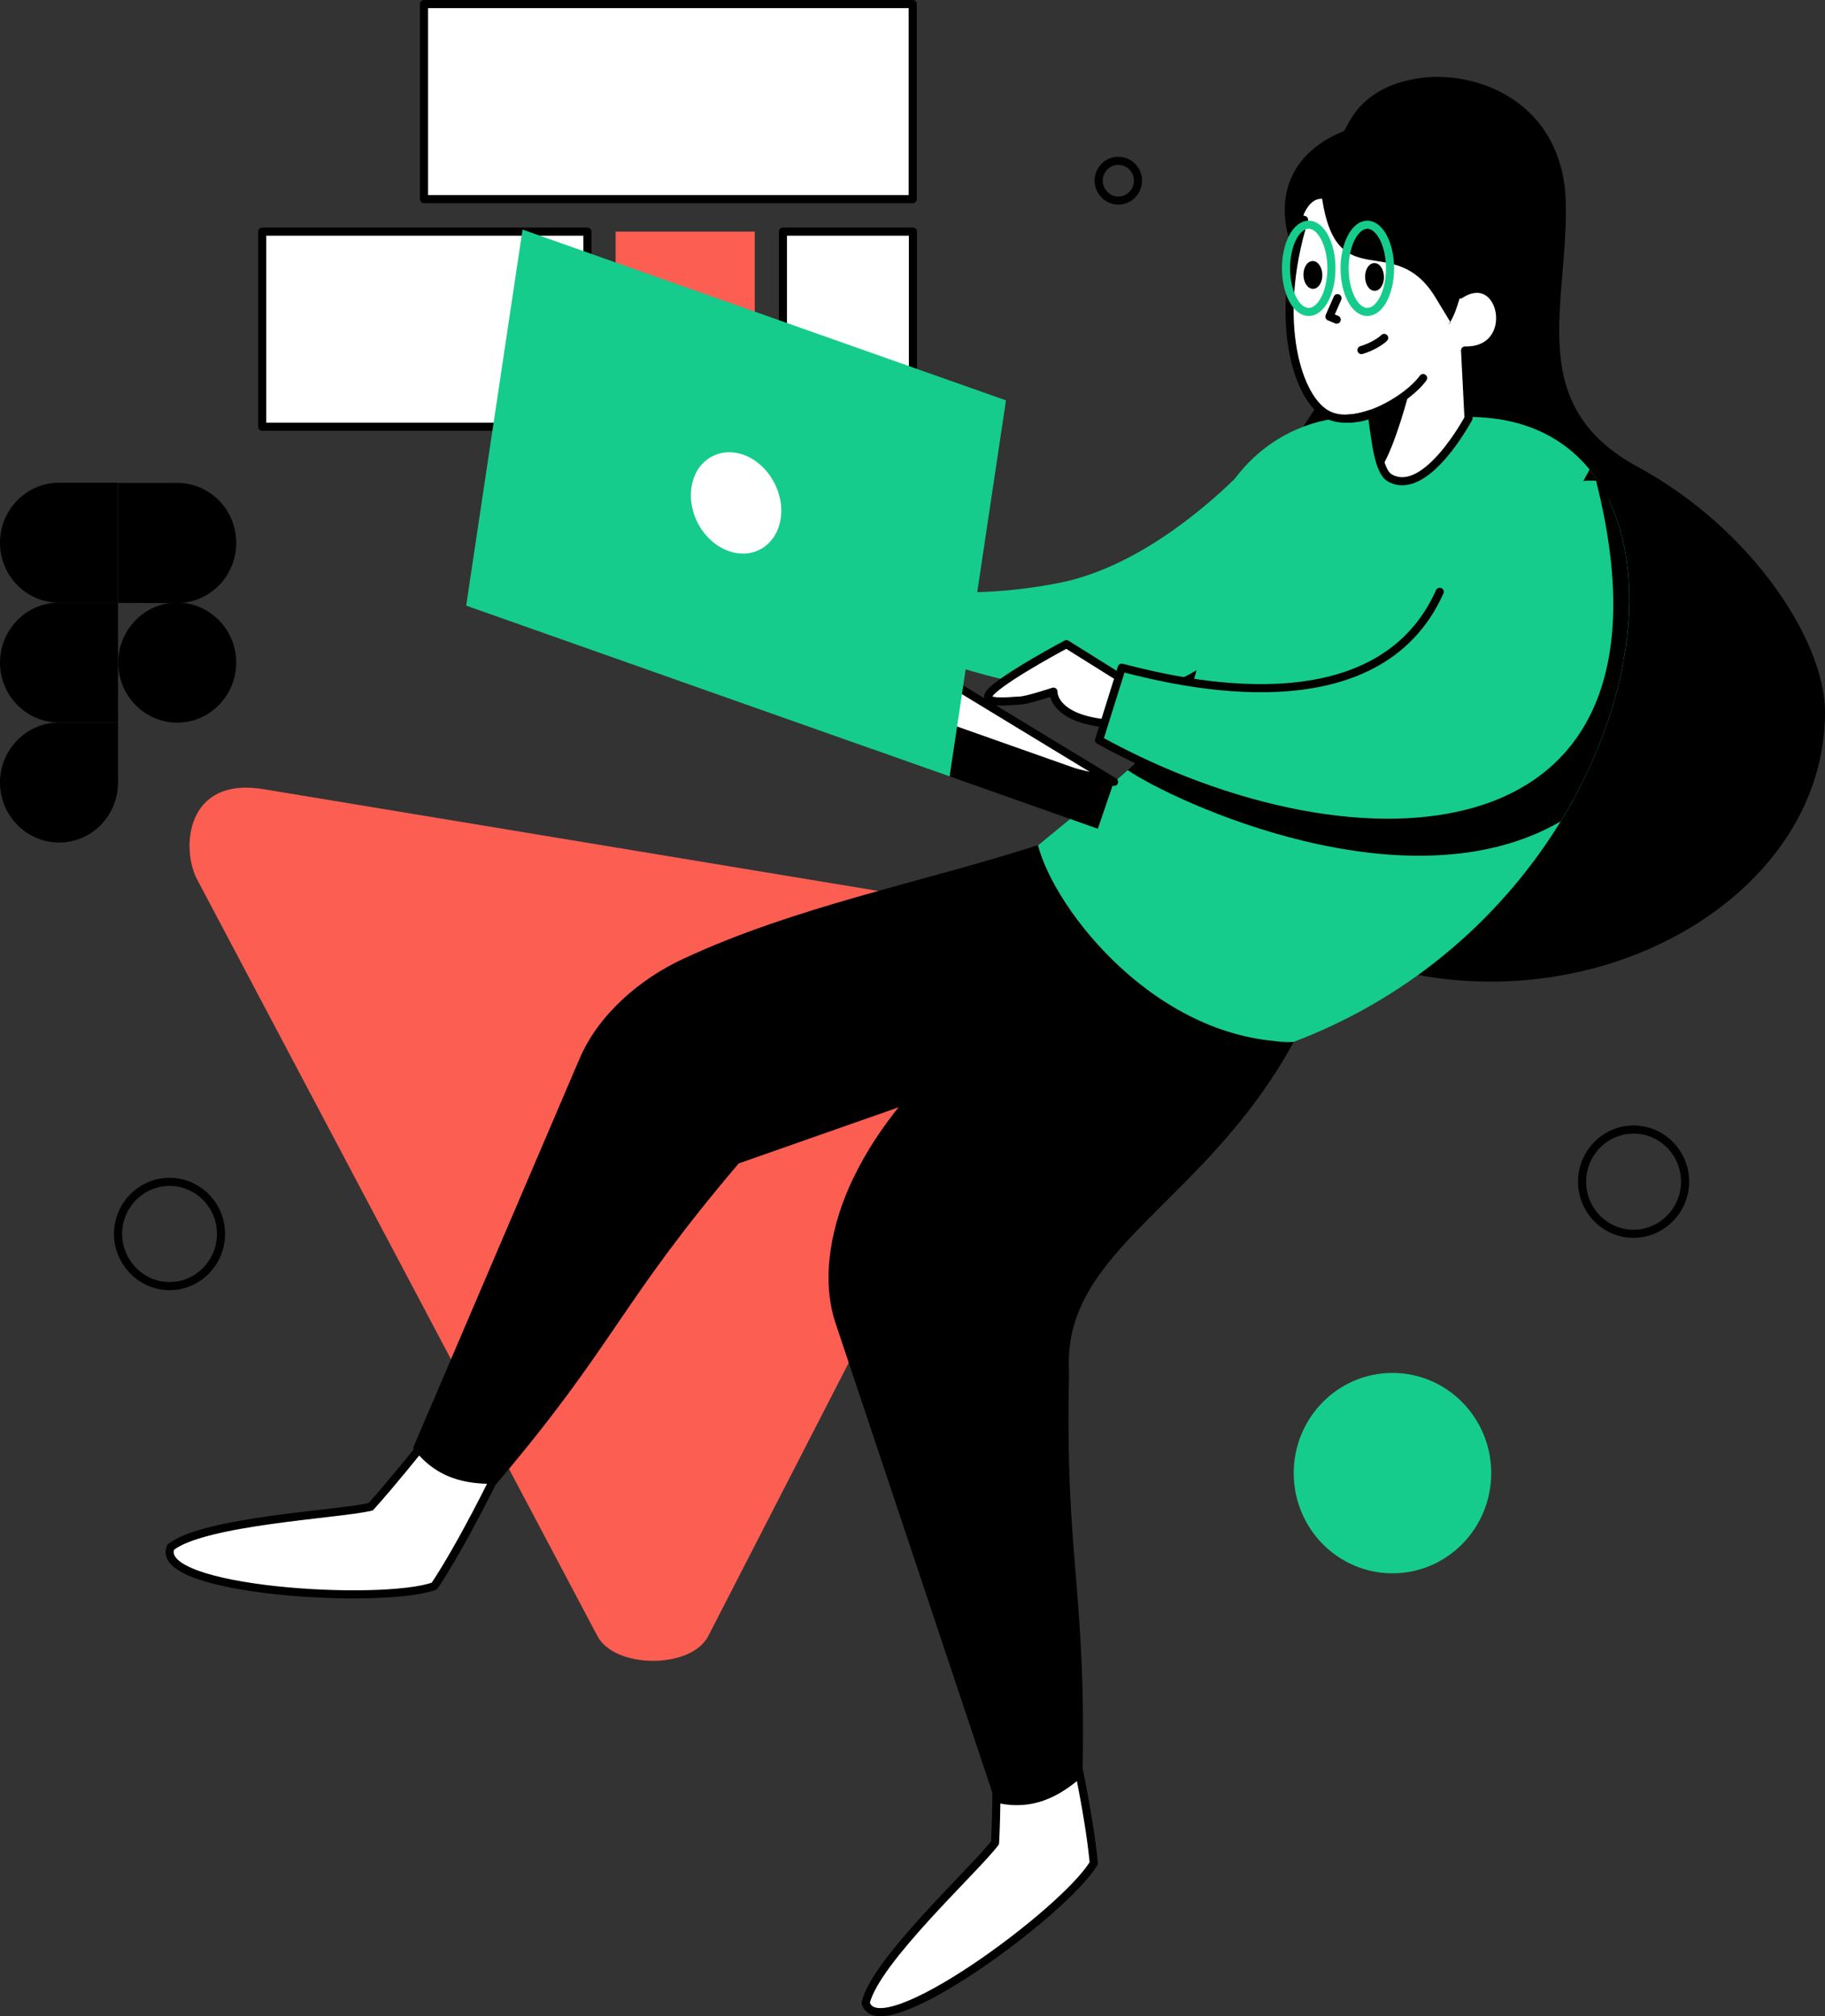
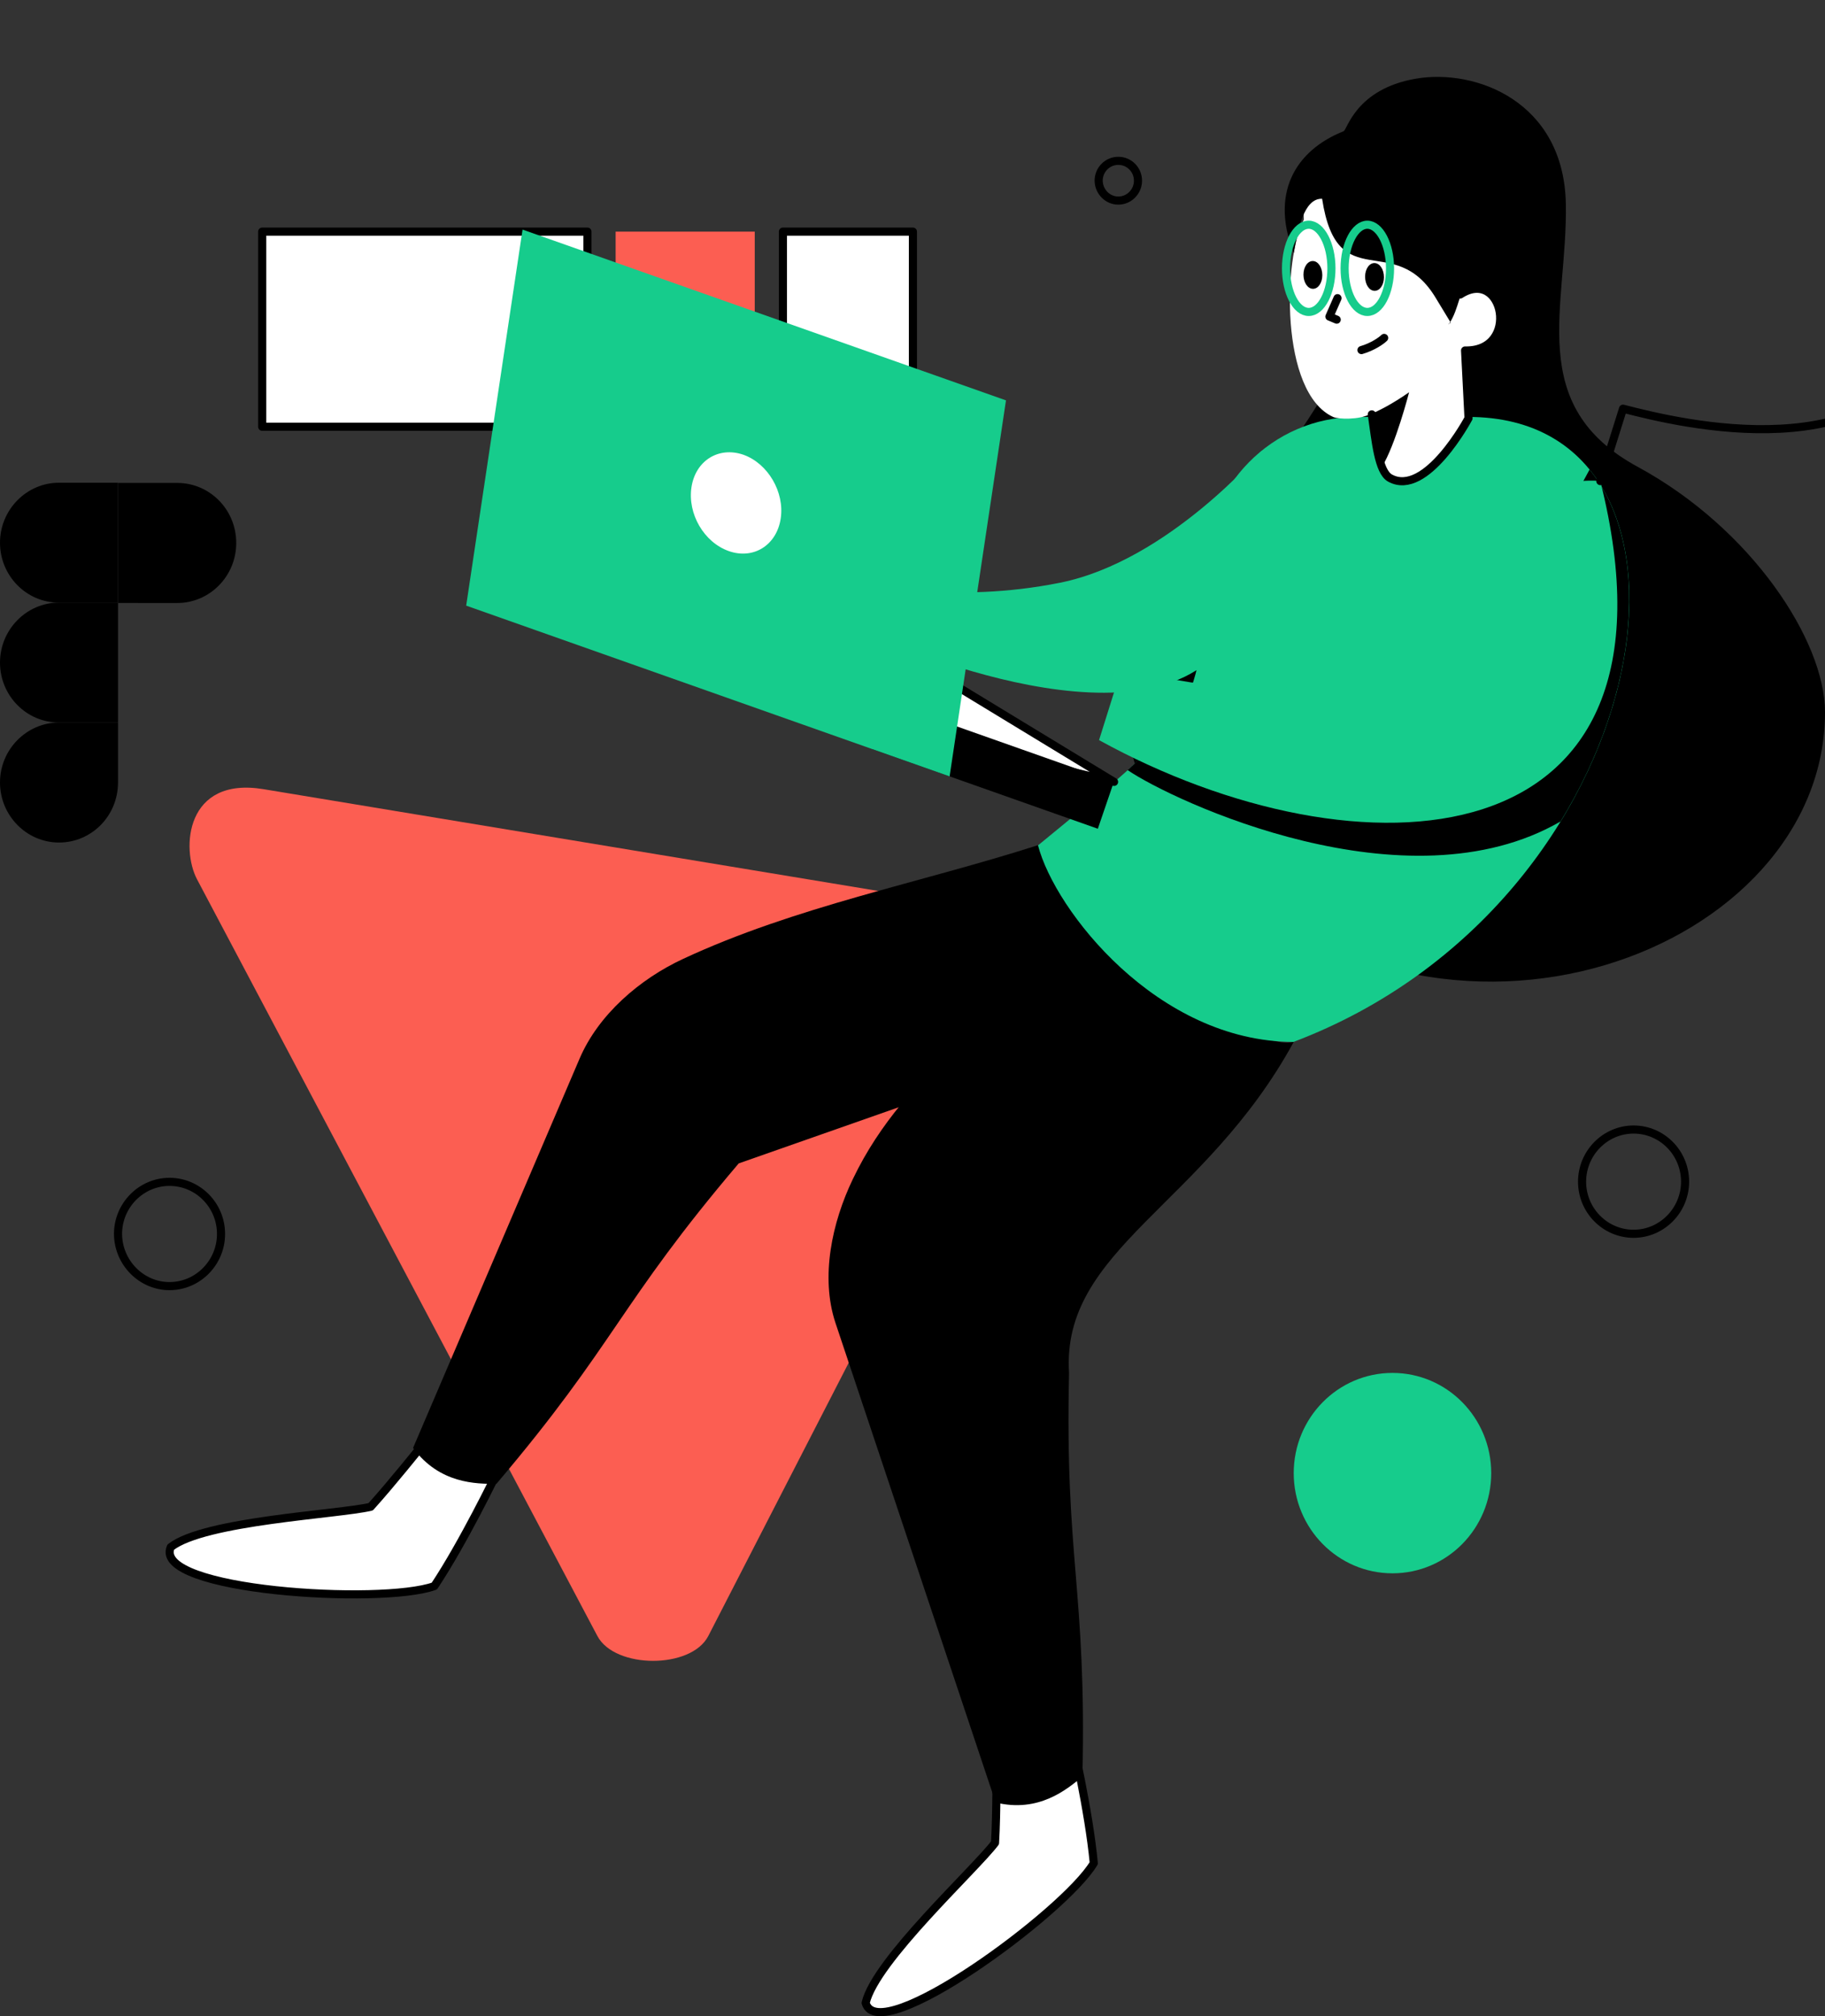
<svg xmlns="http://www.w3.org/2000/svg" version="1.1" id="Layer_2_00000141430651687290673040000010592097872494335364_" x="0px" y="0px" viewBox="0 0 900 994" style="enable-background:new 0 0 900 994;" xml:space="preserve">
  <rect x="0" y="0" width="900" height="994" fill="#333333" stroke="none" />
  <style type="text/css">
	.st0{fill-rule:evenodd;clip-rule:evenodd;fill:#FC5E52;}
	.st1{fill:#FFFFFF;stroke:#000000;stroke-width:4;stroke-linecap:round;stroke-linejoin:round;}
	.st2{fill:#FC5E52;}
	
		.st3{fill-rule:evenodd;clip-rule:evenodd;fill:#FFFFFF;stroke:#000000;stroke-width:4;stroke-linecap:round;stroke-linejoin:round;}
	.st4{fill-rule:evenodd;clip-rule:evenodd;}
	.st5{fill-rule:evenodd;clip-rule:evenodd;fill:#16CC8C;}
	.st6{fill-rule:evenodd;clip-rule:evenodd;fill:#FFFFFF;}
	.st7{fill:none;stroke:#000000;stroke-width:4;stroke-linecap:round;stroke-linejoin:round;}
	.st8{fill:none;stroke:#16CC8C;stroke-width:4;stroke-linecap:round;stroke-linejoin:round;}
	.st9{fill:#16CC8C;}
</style>
  <g>
    <g>
      <path class="st0" d="M97.2,433.6l197.4,373c8.6,16.3,46.3,16.4,54.7,0l163.1-317.3c6.3-12.2,9.5-35.4-13.3-39.1L130,389.1    C91.5,382.7,89.2,418.5,97.2,433.6L97.2,433.6z" />
      <g>
-         <rect x="209.1" y="2" class="st1" width="241" height="96.2" />
        <rect x="129.3" y="114.2" class="st1" width="160.4" height="96.2" />
        <rect x="303.6" y="114.2" class="st2" width="68.6" height="96.2" />
        <rect x="386.1" y="114.2" class="st1" width="64.1" height="141.8" />
      </g>
      <path class="st3" d="M491.4,870.1c0,0,0.2,23.1-0.7,38.5c-10.1,13.3-59,58.1-63.8,78.9c6.4,22.6,98.2-44.8,112.5-68.9    c-2.4-25.8-10.9-62.2-10.9-62.2L491.4,870.1L491.4,870.1z" />
      <path class="st3" d="M207.4,713.6c0,0-14.3,17.9-24.6,29.3c-16.2,3.8-82,6.9-98.6,19.9c-9.2,21.6,103.9,28.6,130,19.2    c14.3-21.5,30.5-55.1,30.5-55.1L207.4,713.6z" />
      <path class="st4" d="M530.4,449.6c-33.4,52-83.1,75.9-109.8,131.7c-10.3,21.4-16.1,48.3-8.6,70.9c26.3,78.8,52.7,157.6,79,236.5    c21.2,5.2,35.1-6.4,42.8-12.8c2.1-92.2-8.7-106.8-6.6-199c-3.9-61.1,66.8-82.5,110.8-163.2C607.5,519.7,560.8,443.5,530.4,449.6    L530.4,449.6z" />
      <path class="st4" d="M511.9,416.7c-58.4,18.7-119.5,30.2-175.1,56.1c-21.3,9.9-41.7,27.4-51,49.2l-82.1,191.9    c13.1,17.7,31.1,17.7,41.1,17.7c59.3-69.9,60.1-88.1,119.5-158L604,489.5C576.7,474.6,539.3,431.6,511.9,416.7L511.9,416.7z" />
      <path class="st4" d="M662.6,64.7c1.8-0.7,6-20.8,35.6-25.9s73.1,11.3,74,61.8s-20.5,99.3,35.5,129.6c56,30.4,92.3,85.7,92.3,120.9    c0,117.7-187.8,190.5-306.1,73.7c-70.7-65.4-22.7-103.6,3.5-149.1C623.5,230.3,721.4,132.6,662.6,64.7L662.6,64.7z" />
      <path class="st5" d="M622.2,222.2c0,0-45.9,54.3-99.4,65.1c-53.5,10.7-92.7,0-92.7,0l-1.2,25.2c0,0,132.5,61.8,175.1,5.1    S622.2,222.2,622.2,222.2L622.2,222.2z" />
      <path class="st5" d="M668.8,205.6c19.4,0,38.7-0.5,58,0c129.1,3.2,92.4,239.5-88.9,308.1c-67.1-0.1-117.7-64.8-126-96.9    c73.4-60.3,82-64.8,82-135.2C593.9,239.8,627.6,205.6,668.8,205.6L668.8,205.6z" />
      <g>
        <path class="st6" d="M675.9,204.1c-5.6,3-16,2.6-18.4,1.5c-26.5-12-24.6-78.9-14.5-97.3c-3.4-51.7,58-62.9,80.4-0.8     c1.1,3.1-3.8,37.5-3.8,37.5c21.4-13.9,29.8,28.2,2.4,27.6l2.1,33.5c0,0-20.9,39.3-38.7,29.5C679.7,232.4,677,216,675.9,204.1     L675.9,204.1z" />
        <path class="st4" d="M714.4,160c5.4-7.8,5.4-18.7,8.7-16.4c20.1-7.9,18.8,20.5,14.1,22.6c19.6-23.8,15.5-72.6-2.3-90.3     C701.7,43,612.8,60.7,638,124.8c2-11.3,4.9-27.1,14-26.8c7.5,49,35.7,14.9,56.1,49C718.7,164.7,714.8,157.1,714.4,160L714.4,160z     " />
        <path class="st4" d="M647.5,128.7c-2.6-0.1-4.7,2.9-4.7,6.7c0,3.8,2,6.9,4.6,7c2.6,0.1,4.7-2.9,4.7-6.7     C652.1,131.9,650.1,128.8,647.5,128.7z" />
        <path class="st4" d="M677.9,129.7c-2.6-0.1-4.7,2.9-4.7,6.7c0,3.8,2,6.9,4.6,7c2.6,0.1,4.7-2.9,4.7-6.7     C682.5,132.9,680.5,129.8,677.9,129.7L677.9,129.7z" />
        <path class="st7" d="M671.4,172.6c5.5-1.6,9.8-4.6,11.2-6" />
-         <path class="st7" d="M643.1,108.4c-15.5,49.9-3.2,89.2,12.1,96.3c14.2,6.7,38.9-7.6,46.6-18.3" />
        <path class="st7" d="M720.1,145.2c21.4-13.9,29.8,28.2,2.4,27.6l1.7,33.4c0,0-20.9,39.3-38.7,29.5c-5.8-3.2-7.1-18.5-9-31.4" />
        <polyline class="st7" points="659.6,147 655.6,156.1 659.2,157.6    " />
-         <path class="st7" d="M675.9,204.1c-3.1,1.7-7.7,2.3-11.6,2.3l0,0C668,206.3,672,205.4,675.9,204.1z" />
        <path class="st4" d="M694.9,193.4c0,0-6.8,26.4-13.5,36.9c-3-6.6-4.7-17.5-5.5-26.1C680.2,202.4,686.4,199.3,694.9,193.4     L694.9,193.4L694.9,193.4z M671.9,205.5c0.9-0.2,1.9-0.6,3-1C674,204.9,672.9,205.3,671.9,205.5z" />
        <path class="st8" d="M645.4,153.8c6.2,0,11.2-9.7,11.2-21.5s-5.1-21.5-11.2-21.5c-6.2,0-11.2,9.7-11.2,21.5     S639.2,153.8,645.4,153.8L645.4,153.8z" />
        <path class="st8" d="M674.3,153.8c6.2,0,11.2-9.7,11.2-21.5s-5.1-21.5-11.2-21.5s-11.2,9.7-11.2,21.5S668.1,153.8,674.3,153.8     L674.3,153.8z" />
      </g>
      <g>
        <polygon class="st3" points="354.6,309.4 469.6,337 549.4,385.5 434.4,357.9    " />
        <g>
          <polygon points="430.4,369.4 438.3,346.3 549.3,385.5 541.4,408.6     " />
          <g>
            <polygon class="st5" points="257.7,113.2 496.1,197.4 468.3,382.8 229.9,298.6      " />
            <path class="st6" d="M366.6,224.2c12.1,4.3,20.4,18.4,18.4,31.5c-2,13.1-13.4,20.3-25.6,16S339,253.4,341,240.2       C343,227.1,354.4,220,366.6,224.2L366.6,224.2z" />
          </g>
        </g>
      </g>
      <path class="st4" d="M556.1,379.7C578.6,395,693.7,449,769.6,405c39.3-64.1,44.8-135.9,14.3-173.5    c-21.2,40-93.6,155.8-205.4,124.1h0C573.1,363.3,565.8,370.9,556.1,379.7L556.1,379.7z" />
-       <path class="st3" d="M551.8,333.8l-25.9-16.2c0,0-26.8,14.2-36.1,22.4c-9.3,8.2,9.6,5.4,13.1,5.4c3.4,0,16.6-4.4,16.6-4.4    s-0.7,12.6,25.1,15.6C570.4,359.5,551.8,333.8,551.8,333.8L551.8,333.8z" />
      <path class="st5" d="M789.2,237.2C837.2,428,669.2,435,542,364.9l11.2-35.7c33.9,8.8,165.1,40.9,166.2-86.7    C732.7,244.4,775.9,235.4,789.2,237.2L789.2,237.2z" />
-       <path class="st7" d="M789.2,237.2C837.2,428,669.2,435,542,364.9l11.2-35.7c28.6,7.4,126,31.4,156.8-37.4" />
+       <path class="st7" d="M789.2,237.2l11.2-35.7c28.6,7.4,126,31.4,156.8-37.4" />
      <path class="st7" d="M551.5,98.9c5.3,0,9.7-4.4,9.7-9.8c0-5.4-4.3-9.8-9.7-9.8s-9.7,4.4-9.7,9.8C541.9,94.5,546.2,98.9,551.5,98.9    z" />
      <ellipse class="st9" cx="686.7" cy="726.3" rx="48.7" ry="49.4" />
      <path class="st7" d="M805.6,608.3c14,0,25.4-11.6,25.4-25.7c0-14.2-11.4-25.7-25.4-25.7s-25.4,11.6-25.4,25.7    C780.2,596.8,791.6,608.3,805.6,608.3z" />
      <path class="st7" d="M83.6,634.1c14,0,25.4-11.6,25.4-25.7c0-14.2-11.4-25.7-25.4-25.7s-25.4,11.6-25.4,25.7    C58.3,622.5,69.7,634.1,83.6,634.1z" />
      <g>
        <path class="st4" d="M29.1,415.4c16.1,0,29.1-13.2,29.1-29.6v-29.6H29.1C13.1,356.3,0,369.5,0,385.8S13.1,415.4,29.1,415.4     L29.1,415.4z" />
        <path class="st4" d="M0,326.7c0-16.3,13.1-29.6,29.1-29.6h29.1v59.1H29.1C13.1,356.3,0,343,0,326.7L0,326.7L0,326.7z" />
        <path class="st4" d="M0,267.6c0-16.3,13.1-29.6,29.1-29.6h29.1v59.1H29.1C13.1,297.2,0,283.9,0,267.6L0,267.6z" />
        <path class="st4" d="M58.3,238.1h29.1c16.1,0,29.1,13.2,29.1,29.6s-13.1,29.6-29.1,29.6H58.3V238.1L58.3,238.1z" />
-         <path class="st4" d="M116.5,326.7c0,16.3-13.1,29.6-29.1,29.6S58.3,343,58.3,326.7s13.1-29.6,29.1-29.6S116.5,310.4,116.5,326.7     L116.5,326.7z" />
      </g>
    </g>
  </g>
</svg>